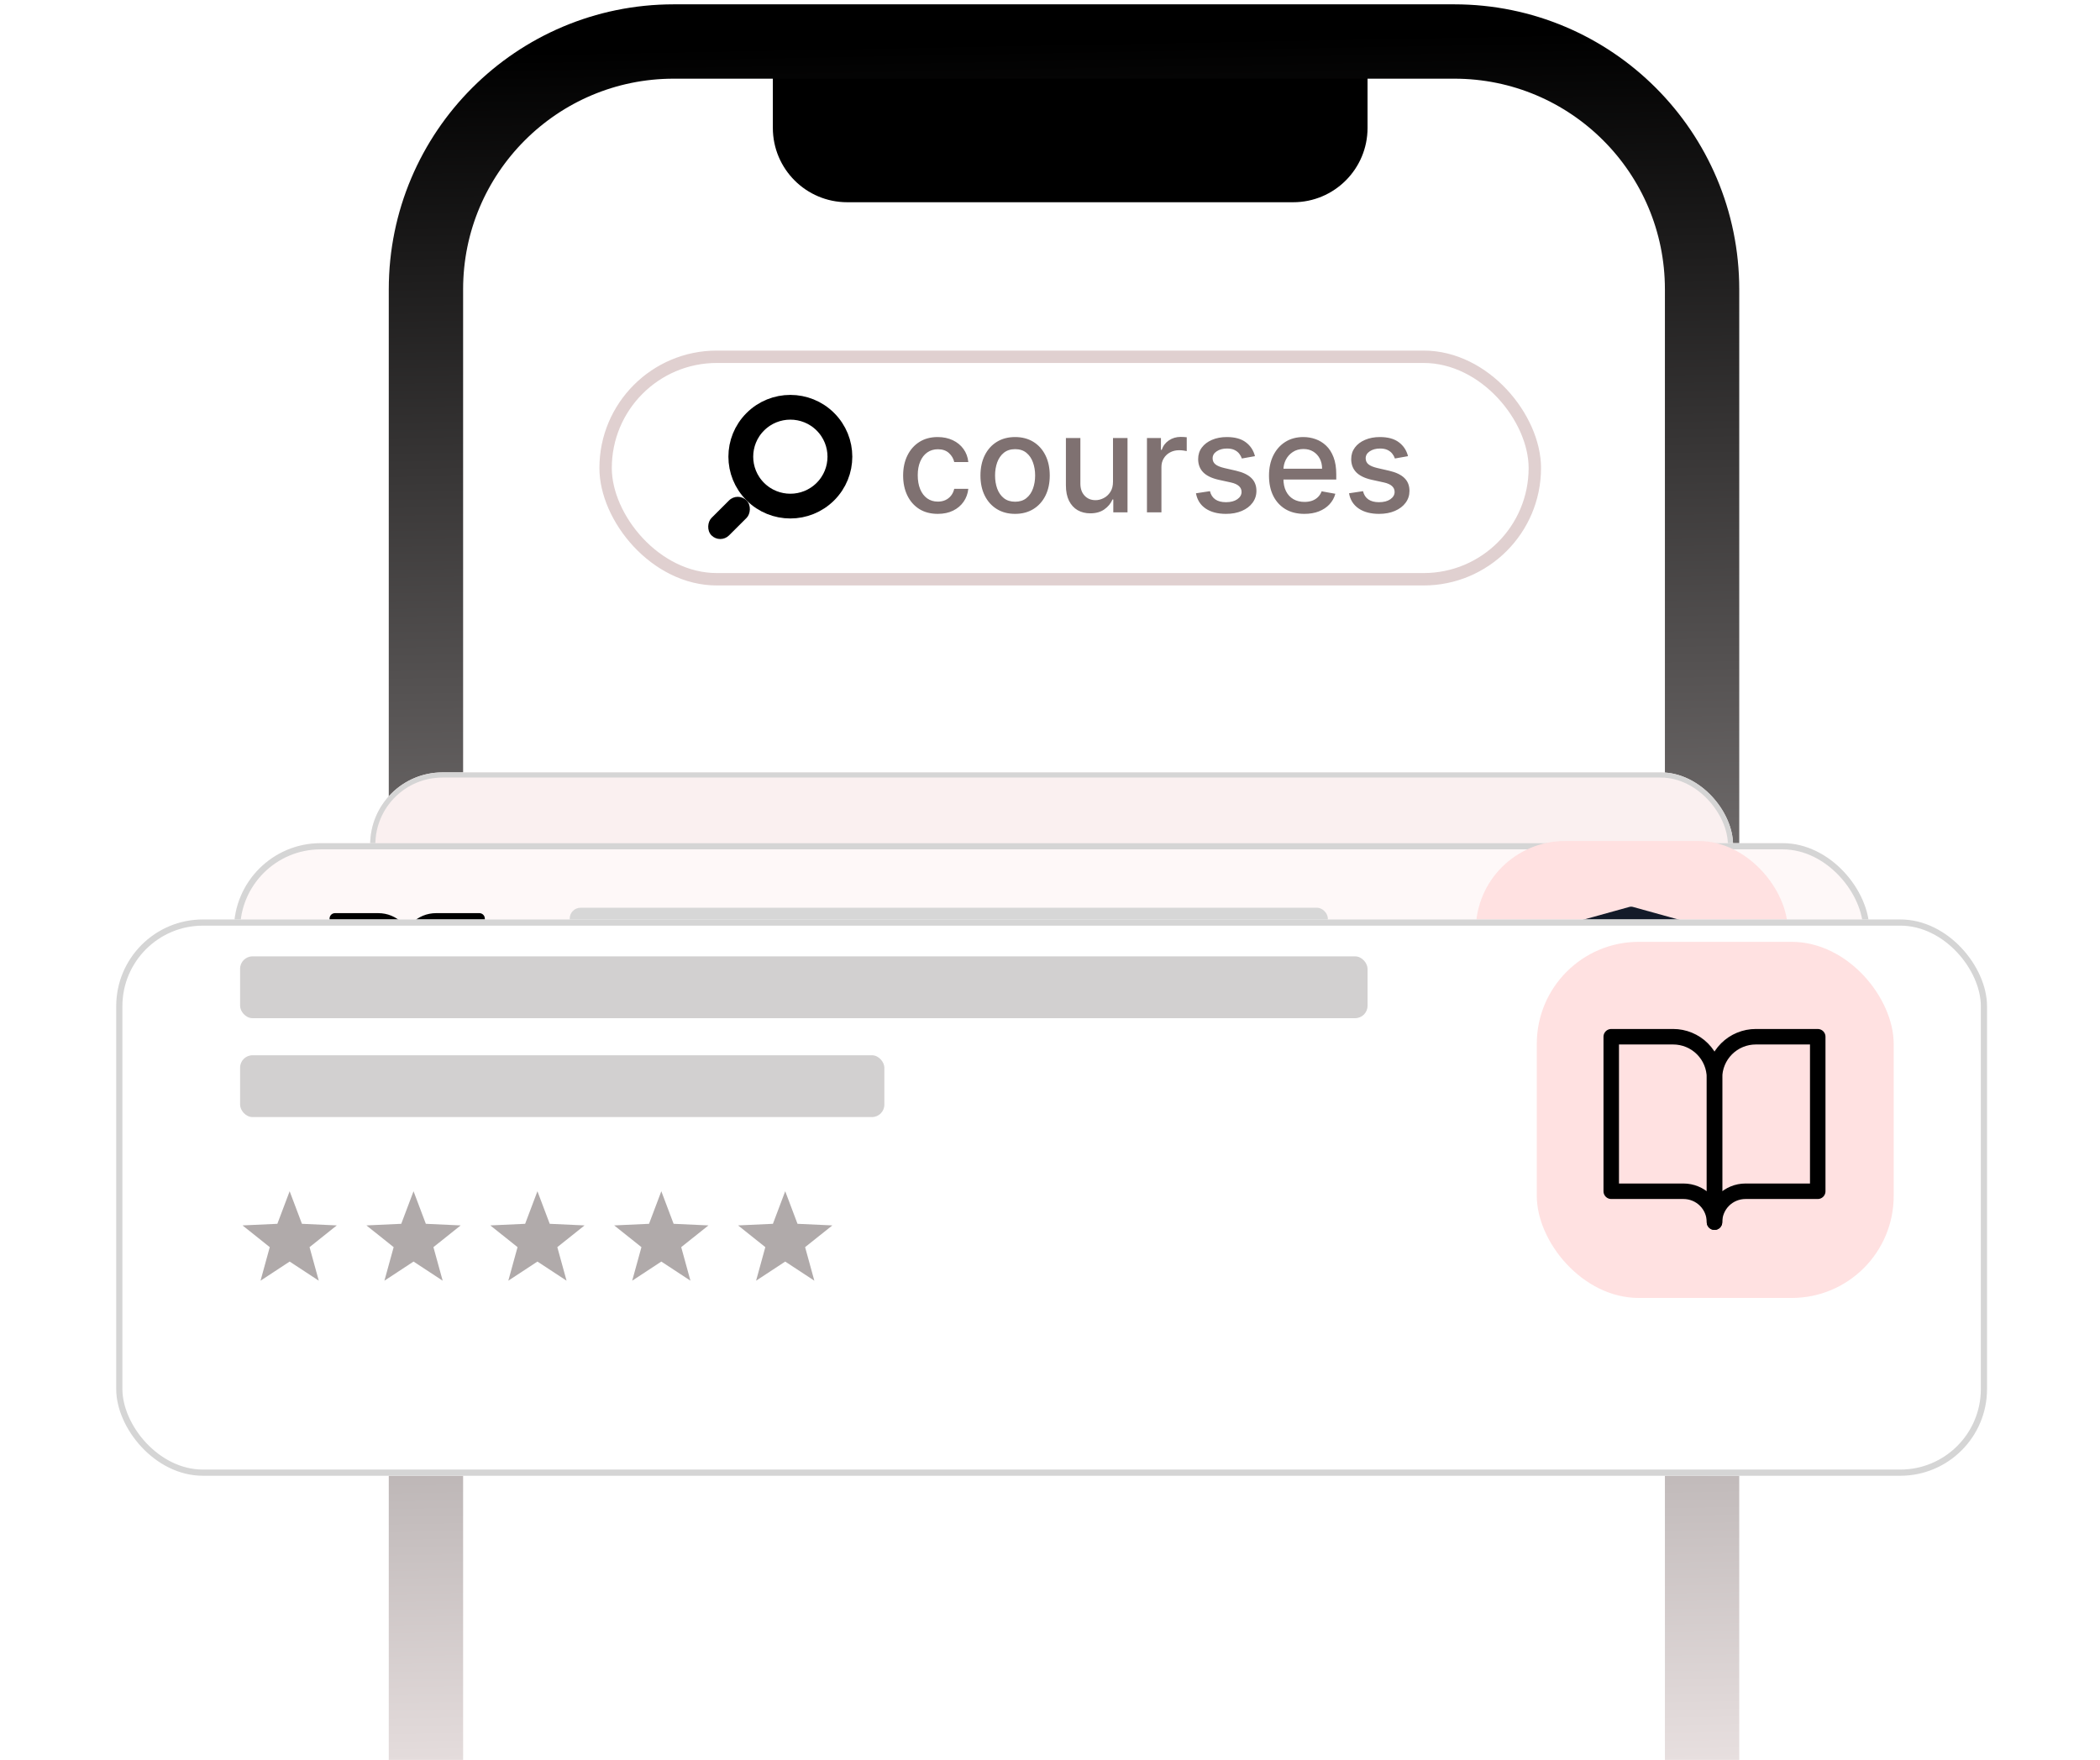
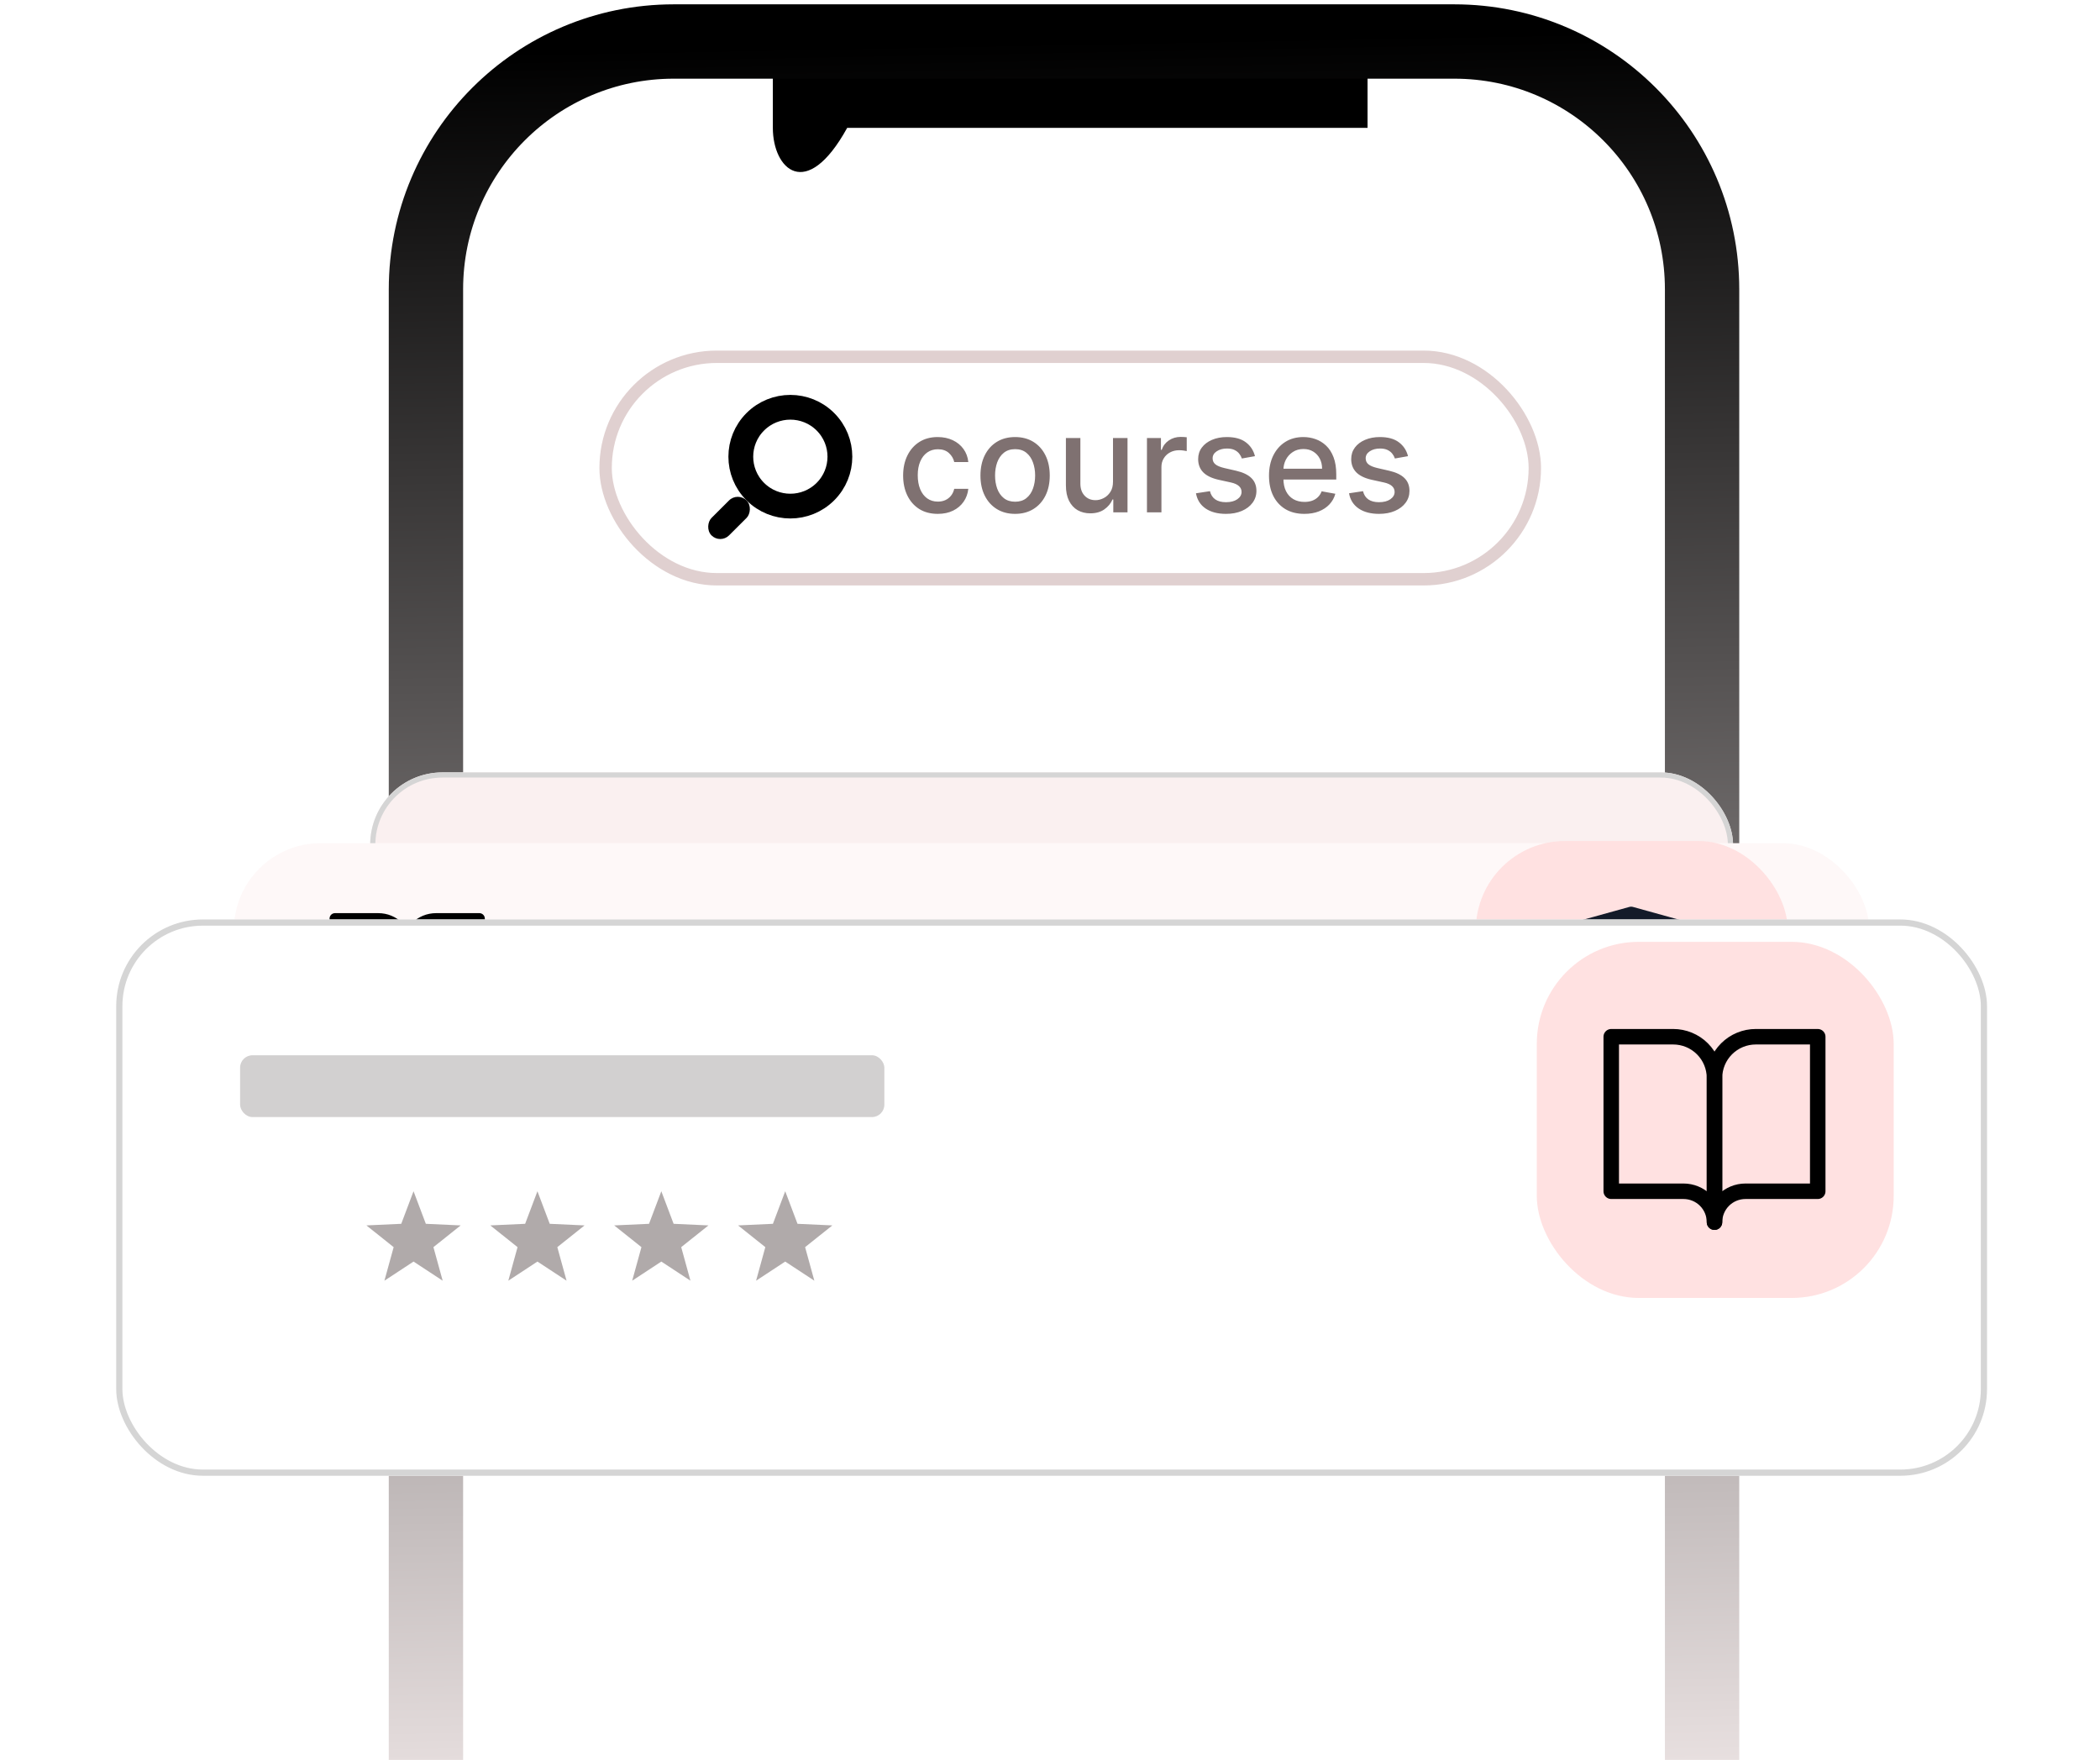
<svg xmlns="http://www.w3.org/2000/svg" width="253" height="212" viewBox="0 0 253 212" fill="none">
-   <path d="M93.109 6.491H164.757V15.405C164.757 20.352 160.747 24.361 155.801 24.361H102.065C97.119 24.361 93.109 20.352 93.109 15.405V6.491Z" fill="black" />
+   <path d="M93.109 6.491H164.757V15.405H102.065C97.119 24.361 93.109 20.352 93.109 15.405V6.491Z" fill="black" />
  <rect x="72.961" y="42.977" width="111.949" height="26.802" rx="13.401" fill="white" stroke="#E0D0D0" stroke-width="1.493" />
  <circle cx="7.455" cy="7.455" r="5.962" transform="matrix(0.708 0.706 -0.708 0.706 95.219 44.487)" stroke="black" stroke-width="2.985" />
  <rect width="2.982" height="5.964" rx="1.491" transform="matrix(0.708 0.706 -0.708 0.706 88.887 59.232)" fill="black" />
  <path d="M112.98 61.902C112.113 61.902 111.366 61.705 110.741 61.313C110.119 60.916 109.641 60.37 109.306 59.674C108.972 58.978 108.805 58.182 108.805 57.284C108.805 56.374 108.976 55.571 109.318 54.876C109.66 54.176 110.142 53.63 110.764 53.237C111.386 52.845 112.119 52.648 112.962 52.648C113.642 52.648 114.249 52.775 114.781 53.027C115.314 53.276 115.743 53.626 116.07 54.077C116.4 54.528 116.597 55.054 116.659 55.657H114.962C114.869 55.237 114.655 54.876 114.321 54.572C113.99 54.269 113.547 54.118 112.991 54.118C112.505 54.118 112.08 54.246 111.714 54.502C111.353 54.755 111.071 55.117 110.869 55.587C110.667 56.053 110.566 56.605 110.566 57.243C110.566 57.896 110.665 58.459 110.863 58.934C111.061 59.408 111.341 59.775 111.703 60.036C112.068 60.296 112.498 60.426 112.991 60.426C113.322 60.426 113.621 60.366 113.889 60.246C114.161 60.121 114.389 59.944 114.571 59.715C114.758 59.486 114.888 59.21 114.962 58.887H116.659C116.597 59.466 116.408 59.983 116.093 60.438C115.778 60.893 115.357 61.251 114.828 61.511C114.303 61.771 113.687 61.902 112.98 61.902ZM122.296 61.902C121.456 61.902 120.723 61.709 120.097 61.324C119.472 60.94 118.986 60.401 118.64 59.709C118.294 59.017 118.121 58.209 118.121 57.284C118.121 56.355 118.294 55.542 118.64 54.846C118.986 54.151 119.472 53.61 120.097 53.225C120.723 52.841 121.456 52.648 122.296 52.648C123.135 52.648 123.868 52.841 124.494 53.225C125.12 53.61 125.605 54.151 125.951 54.846C126.297 55.542 126.47 56.355 126.47 57.284C126.47 58.209 126.297 59.017 125.951 59.709C125.605 60.401 125.12 60.94 124.494 61.324C123.868 61.709 123.135 61.902 122.296 61.902ZM122.301 60.438C122.846 60.438 123.296 60.294 123.654 60.007C124.012 59.719 124.276 59.336 124.447 58.858C124.622 58.38 124.709 57.853 124.709 57.278C124.709 56.706 124.622 56.182 124.447 55.704C124.276 55.222 124.012 54.835 123.654 54.543C123.296 54.252 122.846 54.106 122.301 54.106C121.753 54.106 121.298 54.252 120.937 54.543C120.579 54.835 120.313 55.222 120.138 55.704C119.967 56.182 119.882 56.706 119.882 57.278C119.882 57.853 119.967 58.38 120.138 58.858C120.313 59.336 120.579 59.719 120.937 60.007C121.298 60.294 121.753 60.438 122.301 60.438ZM134.09 58.007V52.765H135.839V61.721H134.125V60.17H134.031C133.825 60.648 133.495 61.046 133.04 61.365C132.589 61.68 132.027 61.837 131.355 61.837C130.78 61.837 130.27 61.711 129.827 61.458C129.388 61.202 129.042 60.823 128.789 60.322C128.541 59.82 128.416 59.2 128.416 58.462V52.765H130.16V58.252C130.16 58.862 130.329 59.348 130.667 59.709C131.005 60.071 131.444 60.252 131.985 60.252C132.311 60.252 132.636 60.17 132.958 60.007C133.285 59.843 133.555 59.596 133.769 59.266C133.987 58.936 134.093 58.516 134.09 58.007ZM138.181 61.721V52.765H139.866V54.188H139.96C140.123 53.706 140.41 53.327 140.823 53.051C141.238 52.771 141.709 52.631 142.234 52.631C142.342 52.631 142.471 52.635 142.618 52.642C142.77 52.65 142.889 52.66 142.974 52.672V54.339C142.904 54.32 142.78 54.298 142.601 54.275C142.422 54.248 142.243 54.234 142.064 54.234C141.652 54.234 141.285 54.322 140.962 54.497C140.644 54.668 140.391 54.907 140.204 55.214C140.018 55.517 139.925 55.863 139.925 56.252V61.721H138.181ZM151.194 54.951L149.614 55.231C149.548 55.029 149.443 54.837 149.299 54.654C149.159 54.471 148.968 54.322 148.727 54.205C148.486 54.089 148.185 54.03 147.824 54.03C147.33 54.03 146.918 54.141 146.588 54.362C146.257 54.58 146.092 54.862 146.092 55.208C146.092 55.507 146.203 55.748 146.424 55.931C146.646 56.114 147.004 56.263 147.497 56.38L148.92 56.706C149.744 56.897 150.358 57.19 150.762 57.587C151.167 57.983 151.369 58.498 151.369 59.132C151.369 59.668 151.213 60.147 150.902 60.566C150.595 60.982 150.166 61.309 149.614 61.546C149.066 61.783 148.43 61.902 147.707 61.902C146.704 61.902 145.886 61.688 145.252 61.26C144.619 60.829 144.23 60.217 144.086 59.423L145.771 59.167C145.876 59.606 146.092 59.939 146.418 60.164C146.745 60.386 147.171 60.496 147.695 60.496C148.267 60.496 148.724 60.378 149.066 60.141C149.408 59.9 149.579 59.606 149.579 59.26C149.579 58.98 149.474 58.745 149.264 58.555C149.058 58.364 148.741 58.221 148.313 58.123L146.797 57.791C145.962 57.6 145.344 57.297 144.943 56.881C144.547 56.465 144.349 55.939 144.349 55.301C144.349 54.773 144.496 54.31 144.792 53.913C145.087 53.517 145.495 53.208 146.016 52.986C146.537 52.761 147.134 52.648 147.806 52.648C148.774 52.648 149.536 52.858 150.092 53.278C150.648 53.694 151.015 54.252 151.194 54.951ZM157.145 61.902C156.263 61.902 155.503 61.713 154.866 61.336C154.232 60.955 153.742 60.421 153.396 59.733C153.054 59.041 152.883 58.23 152.883 57.301C152.883 56.384 153.054 55.575 153.396 54.876C153.742 54.176 154.224 53.63 154.842 53.237C155.464 52.845 156.191 52.648 157.023 52.648C157.528 52.648 158.018 52.732 158.492 52.899C158.967 53.066 159.392 53.328 159.769 53.686C160.146 54.044 160.444 54.508 160.661 55.08C160.879 55.647 160.988 56.337 160.988 57.15V57.768H153.869V56.462H159.28C159.28 56.003 159.186 55.597 159 55.243C158.813 54.885 158.551 54.603 158.213 54.398C157.878 54.191 157.486 54.089 157.035 54.089C156.545 54.089 156.117 54.209 155.752 54.45C155.39 54.687 155.111 54.998 154.912 55.383C154.718 55.764 154.621 56.178 154.621 56.625V57.645C154.621 58.244 154.726 58.753 154.936 59.173C155.149 59.593 155.447 59.913 155.828 60.135C156.209 60.353 156.654 60.461 157.163 60.461C157.493 60.461 157.795 60.415 158.067 60.322C158.339 60.224 158.574 60.081 158.772 59.89C158.97 59.7 159.122 59.464 159.227 59.184L160.877 59.482C160.745 59.968 160.508 60.393 160.166 60.759C159.828 61.12 159.402 61.402 158.889 61.604C158.38 61.803 157.799 61.902 157.145 61.902ZM169.633 54.951L168.053 55.231C167.987 55.029 167.882 54.837 167.738 54.654C167.598 54.471 167.408 54.322 167.167 54.205C166.926 54.089 166.625 54.03 166.263 54.03C165.77 54.03 165.358 54.141 165.027 54.362C164.697 54.58 164.531 54.862 164.531 55.208C164.531 55.507 164.642 55.748 164.864 55.931C165.085 56.114 165.443 56.263 165.937 56.38L167.359 56.706C168.183 56.897 168.798 57.19 169.202 57.587C169.606 57.983 169.808 58.498 169.808 59.132C169.808 59.668 169.653 60.147 169.342 60.566C169.035 60.982 168.605 61.309 168.053 61.546C167.505 61.783 166.87 61.902 166.147 61.902C165.144 61.902 164.325 61.688 163.692 61.26C163.058 60.829 162.67 60.217 162.526 59.423L164.211 59.167C164.316 59.606 164.531 59.939 164.858 60.164C165.185 60.386 165.61 60.496 166.135 60.496C166.706 60.496 167.163 60.378 167.505 60.141C167.847 59.9 168.018 59.606 168.018 59.26C168.018 58.98 167.913 58.745 167.703 58.555C167.497 58.364 167.181 58.221 166.753 58.123L165.237 57.791C164.401 57.6 163.783 57.297 163.383 56.881C162.986 56.465 162.788 55.939 162.788 55.301C162.788 54.773 162.936 54.31 163.231 53.913C163.527 53.517 163.935 53.208 164.456 52.986C164.977 52.761 165.573 52.648 166.246 52.648C167.214 52.648 167.975 52.858 168.531 53.278C169.087 53.694 169.455 54.252 169.633 54.951Z" fill="#7F7171" />
  <path d="M51.316 212V34.853C51.316 18.366 64.682 5 81.169 5H175.207C191.694 5 205.06 18.366 205.06 34.853V212" stroke="url(#paint0_linear_4983_13032)" stroke-width="8.956" />
  <g filter="url(#filter0_d_4983_13032)">
    <rect x="44.598" y="85.582" width="164.192" height="48.818" rx="8.707" fill="#FAF0F0" />
    <rect x="44.909" y="85.892" width="163.57" height="48.197" rx="8.396" stroke="#D5D5D5" stroke-width="0.622" />
  </g>
  <g filter="url(#filter1_d_4983_13032)">
    <rect x="28.18" y="92.614" width="197.03" height="58.582" rx="10.449" fill="#FEF8F8" />
-     <rect x="28.553" y="92.987" width="196.284" height="57.836" rx="10.075" stroke="#D5D5D5" stroke-width="0.746" />
  </g>
  <path d="M40.357 110.652H45.577C46.5 110.652 47.385 111.018 48.037 111.669C48.69 112.32 49.056 113.203 49.056 114.124V126.274C49.056 125.583 48.781 124.921 48.292 124.433C47.803 123.945 47.139 123.67 46.447 123.67H40.357V110.652Z" stroke="black" stroke-width="1.305" stroke-linecap="round" stroke-linejoin="round" />
  <path d="M57.755 110.652H52.535C51.612 110.652 50.727 111.018 50.075 111.669C49.422 112.32 49.056 113.203 49.056 114.124V126.274C49.056 125.583 49.331 124.921 49.82 124.433C50.309 123.945 50.973 123.67 51.665 123.67H57.755V110.652Z" stroke="black" stroke-width="1.305" stroke-linecap="round" stroke-linejoin="round" />
  <rect x="177.801" y="101.311" width="37.586" height="37.499" rx="10.739" fill="#FFE1E1" />
  <path d="M188.901 115.427V125.211M193.251 115.427V125.191M199.775 115.427V125.191M204.124 115.427V125.211M188.901 125.211C189.243 125.191 189.664 125.191 190.206 125.191H202.82C203.361 125.191 203.783 125.191 204.124 125.211M188.901 125.211C188.475 125.237 188.172 125.296 187.914 125.427C187.505 125.635 187.172 125.967 186.964 126.375C186.727 126.839 186.727 127.447 186.727 128.662V129.53H206.299V128.662C206.299 127.447 206.299 126.839 206.062 126.375C205.854 125.967 205.521 125.635 205.112 125.427C204.853 125.296 204.551 125.237 204.124 125.211M186.727 112.715V115.427H206.299V112.715L196.513 110.003L186.727 112.715Z" stroke="#131A29" stroke-width="1.566" stroke-linecap="round" stroke-linejoin="round" />
-   <rect x="68.637" y="109.351" width="91.338" height="7.811" rx="1.305" fill="#D7D7D7" />
  <rect x="68.637" y="122.365" width="52.193" height="7.811" rx="1.305" fill="#D7D7D7" />
  <g filter="url(#filter2_d_4983_13032)">
    <rect x="14" y="101.803" width="225.391" height="67.014" rx="10.449" fill="white" />
    <rect x="14.373" y="102.177" width="224.644" height="66.268" rx="10.075" stroke="#D5D5D5" stroke-width="0.746" />
  </g>
-   <path d="M34.896 143.5L36.377 147.423L40.575 147.616L37.293 150.234L38.406 154.276L34.896 151.971L31.387 154.276L32.5 150.234L29.218 147.616L33.415 147.423L34.896 143.5Z" fill="#B0AAAA" />
  <path d="M49.822 143.5L51.303 147.423L55.501 147.616L52.218 150.234L53.332 154.276L49.822 151.971L46.313 154.276L47.426 150.234L44.144 147.616L48.341 147.423L49.822 143.5Z" fill="#B0AAAA" />
  <path d="M64.748 143.5L66.229 147.423L70.426 147.616L67.144 150.234L68.257 154.276L64.748 151.971L61.239 154.276L62.352 150.234L59.07 147.616L63.267 147.423L64.748 143.5Z" fill="#B0AAAA" />
  <path d="M79.674 143.5L81.155 147.423L85.352 147.616L82.07 150.234L83.183 154.276L79.674 151.971L76.164 154.276L77.278 150.234L73.995 147.616L78.193 147.423L79.674 143.5Z" fill="#B0AAAA" />
  <path d="M94.6 143.5L96.081 147.423L100.278 147.616L96.996 150.234L98.109 154.276L94.6 151.971L91.09 154.276L92.203 150.234L88.921 147.616L93.118 147.423L94.6 143.5Z" fill="#B0AAAA" />
  <rect x="185.148" y="113.457" width="42.996" height="42.897" rx="12.285" fill="#FFE1E1" />
  <path d="M194.116 124.887H201.579C202.899 124.887 204.165 125.41 205.098 126.341C206.031 127.272 206.555 128.534 206.555 129.851V147.225C206.555 146.237 206.162 145.29 205.462 144.592C204.762 143.894 203.813 143.502 202.823 143.502H194.116V124.887Z" stroke="black" stroke-width="1.866" stroke-linecap="round" stroke-linejoin="round" />
  <path d="M218.994 124.887H211.531C210.212 124.887 208.946 125.41 208.013 126.341C207.08 127.272 206.556 128.534 206.556 129.851V147.225C206.556 146.237 206.949 145.29 207.649 144.592C208.348 143.894 209.298 143.502 210.287 143.502H218.994V124.887Z" stroke="black" stroke-width="1.866" stroke-linecap="round" stroke-linejoin="round" />
-   <rect x="28.926" y="115.207" width="135.831" height="7.446" rx="1.493" fill="#D2D0D0" />
  <rect x="28.926" y="127.119" width="77.618" height="7.446" rx="1.493" fill="#D2D0D0" />
  <defs>
    <filter id="filter0_d_4983_13032" x="33.403" y="81.85" width="186.581" height="71.208" filterUnits="userSpaceOnUse" color-interpolation-filters="sRGB">
      <feFlood flood-opacity="0" result="BackgroundImageFix" />
      <feColorMatrix in="SourceAlpha" type="matrix" values="0 0 0 0 0 0 0 0 0 0 0 0 0 0 0 0 0 0 127 0" result="hardAlpha" />
      <feOffset dy="7.463" />
      <feGaussianBlur stdDeviation="5.597" />
      <feComposite in2="hardAlpha" operator="out" />
      <feColorMatrix type="matrix" values="0 0 0 0 0 0 0 0 0 0 0 0 0 0 0 0 0 0 0.08 0" />
      <feBlend mode="normal" in2="BackgroundImageFix" result="effect1_dropShadow_4983_13032" />
      <feBlend mode="normal" in="SourceGraphic" in2="effect1_dropShadow_4983_13032" result="shape" />
    </filter>
    <filter id="filter1_d_4983_13032" x="14.746" y="88.136" width="223.898" height="85.45" filterUnits="userSpaceOnUse" color-interpolation-filters="sRGB">
      <feFlood flood-opacity="0" result="BackgroundImageFix" />
      <feColorMatrix in="SourceAlpha" type="matrix" values="0 0 0 0 0 0 0 0 0 0 0 0 0 0 0 0 0 0 127 0" result="hardAlpha" />
      <feOffset dy="8.956" />
      <feGaussianBlur stdDeviation="6.717" />
      <feComposite in2="hardAlpha" operator="out" />
      <feColorMatrix type="matrix" values="0 0 0 0 0 0 0 0 0 0 0 0 0 0 0 0 0 0 0.08 0" />
      <feBlend mode="normal" in2="BackgroundImageFix" result="effect1_dropShadow_4983_13032" />
      <feBlend mode="normal" in="SourceGraphic" in2="effect1_dropShadow_4983_13032" result="shape" />
    </filter>
    <filter id="filter2_d_4983_13032" x="0.566" y="97.326" width="252.258" height="93.882" filterUnits="userSpaceOnUse" color-interpolation-filters="sRGB">
      <feFlood flood-opacity="0" result="BackgroundImageFix" />
      <feColorMatrix in="SourceAlpha" type="matrix" values="0 0 0 0 0 0 0 0 0 0 0 0 0 0 0 0 0 0 127 0" result="hardAlpha" />
      <feOffset dy="8.956" />
      <feGaussianBlur stdDeviation="6.717" />
      <feComposite in2="hardAlpha" operator="out" />
      <feColorMatrix type="matrix" values="0 0 0 0 0 0 0 0 0 0 0 0 0 0 0 0 0 0 0.08 0" />
      <feBlend mode="normal" in2="BackgroundImageFix" result="effect1_dropShadow_4983_13032" />
      <feBlend mode="normal" in="SourceGraphic" in2="effect1_dropShadow_4983_13032" result="shape" />
    </filter>
    <linearGradient id="paint0_linear_4983_13032" x1="128.188" y1="5" x2="132.48" y2="232.973" gradientUnits="userSpaceOnUse">
      <stop />
      <stop offset="1" stop-color="#FDF4F4" />
    </linearGradient>
  </defs>
</svg>